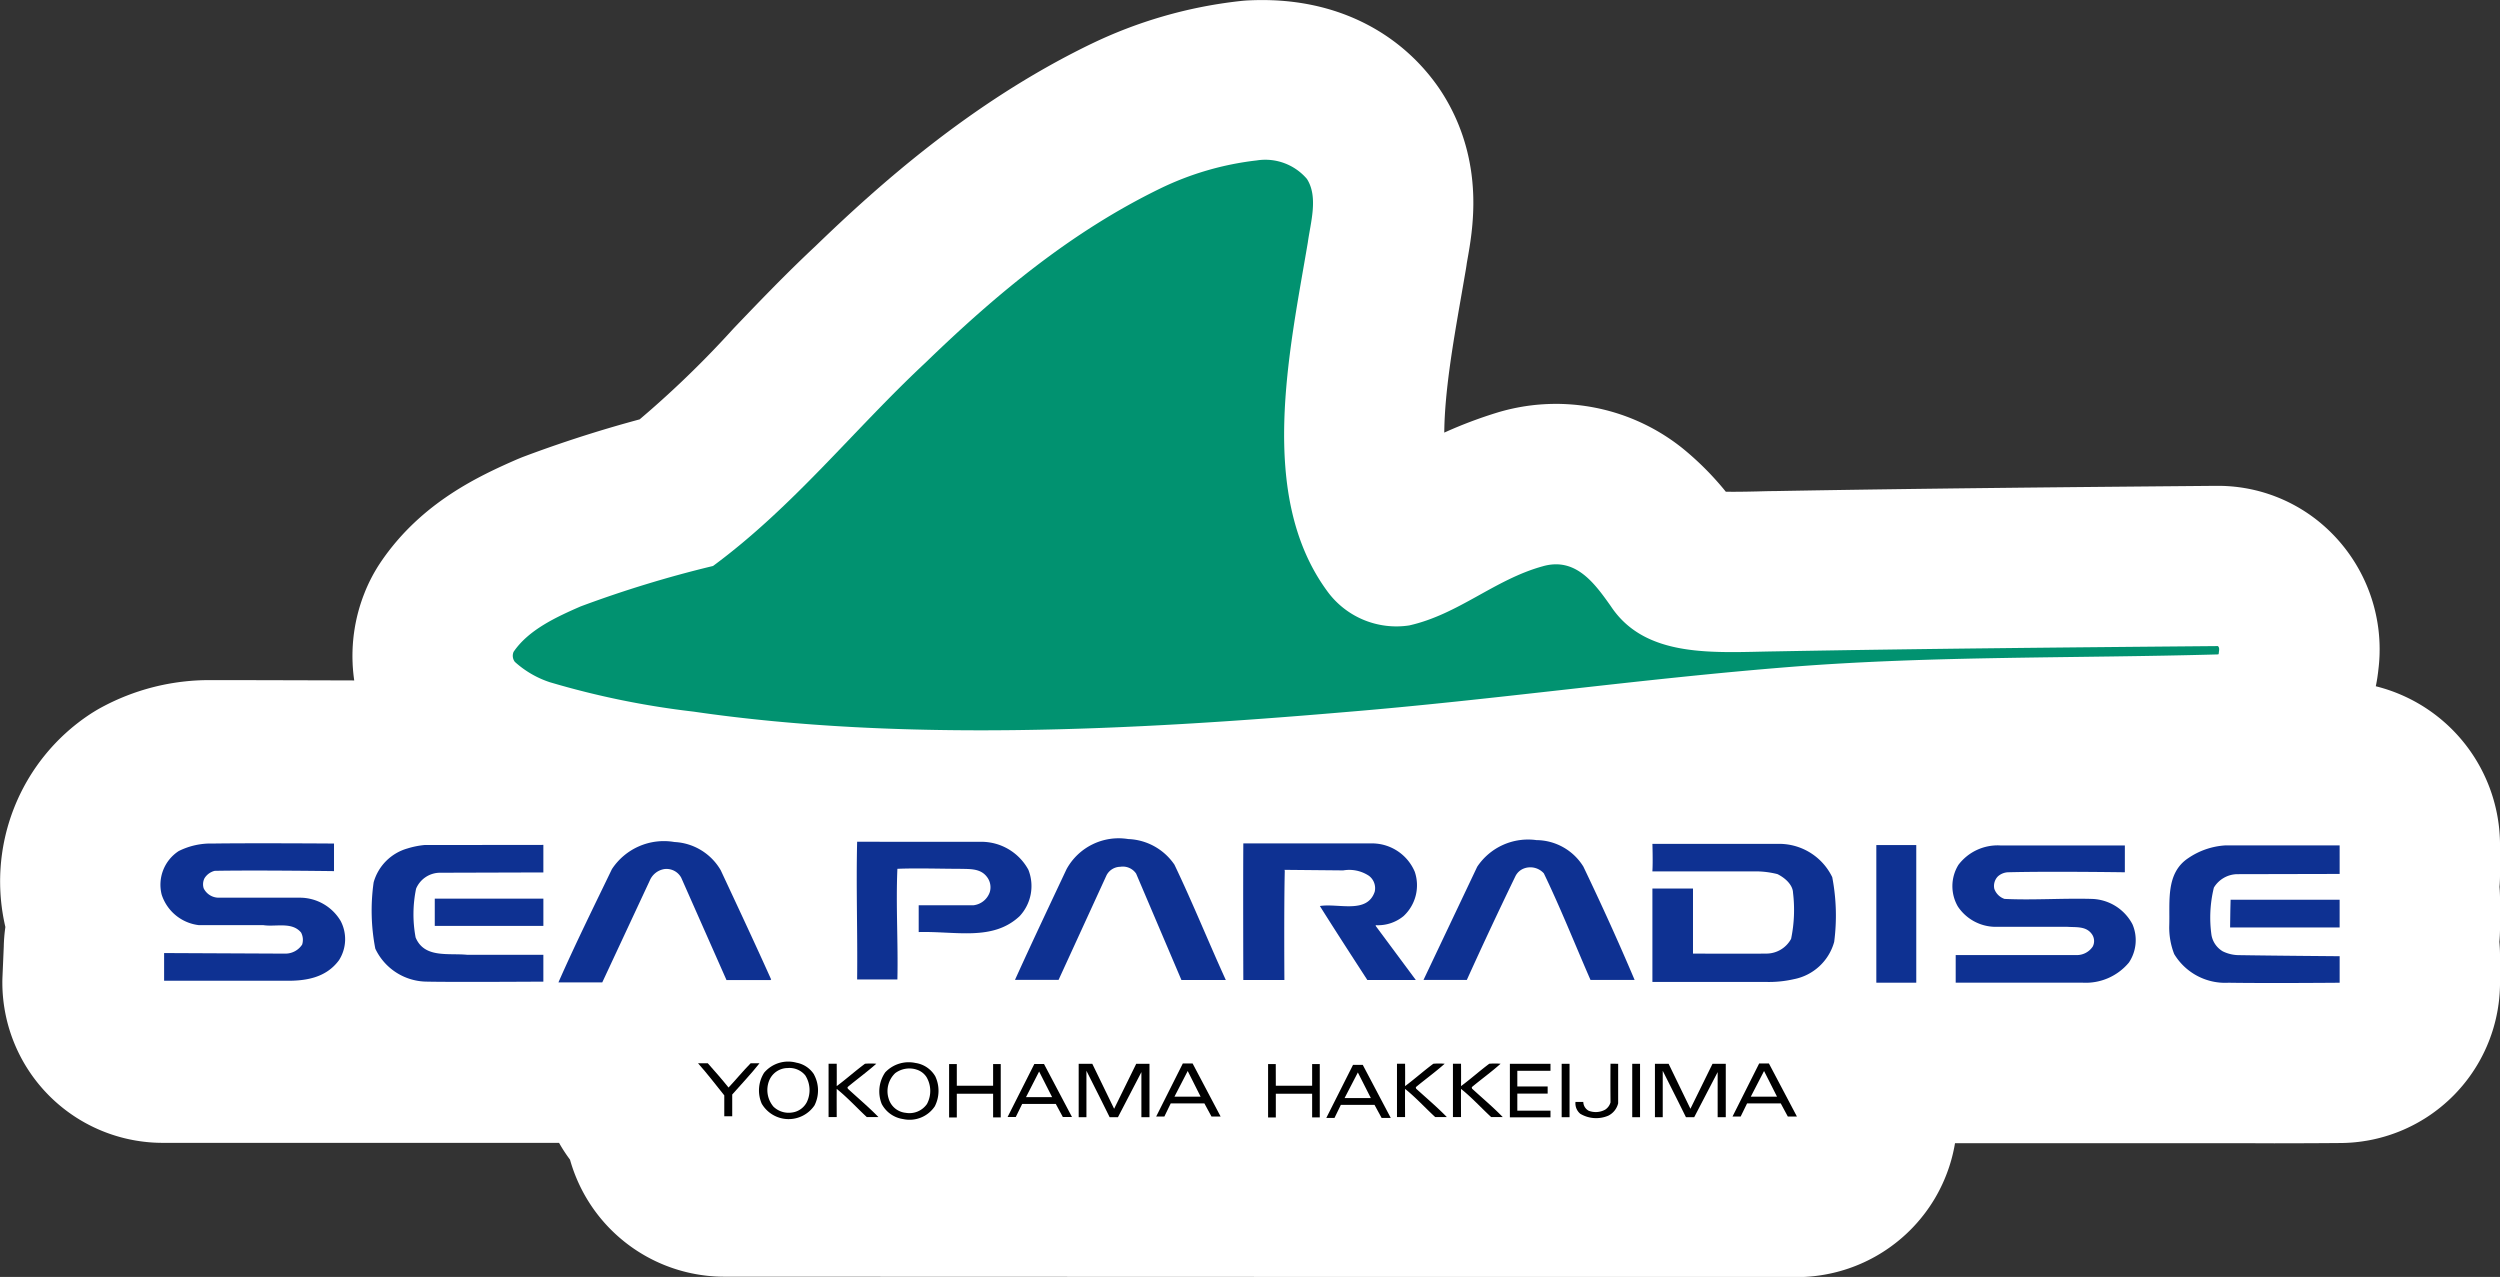
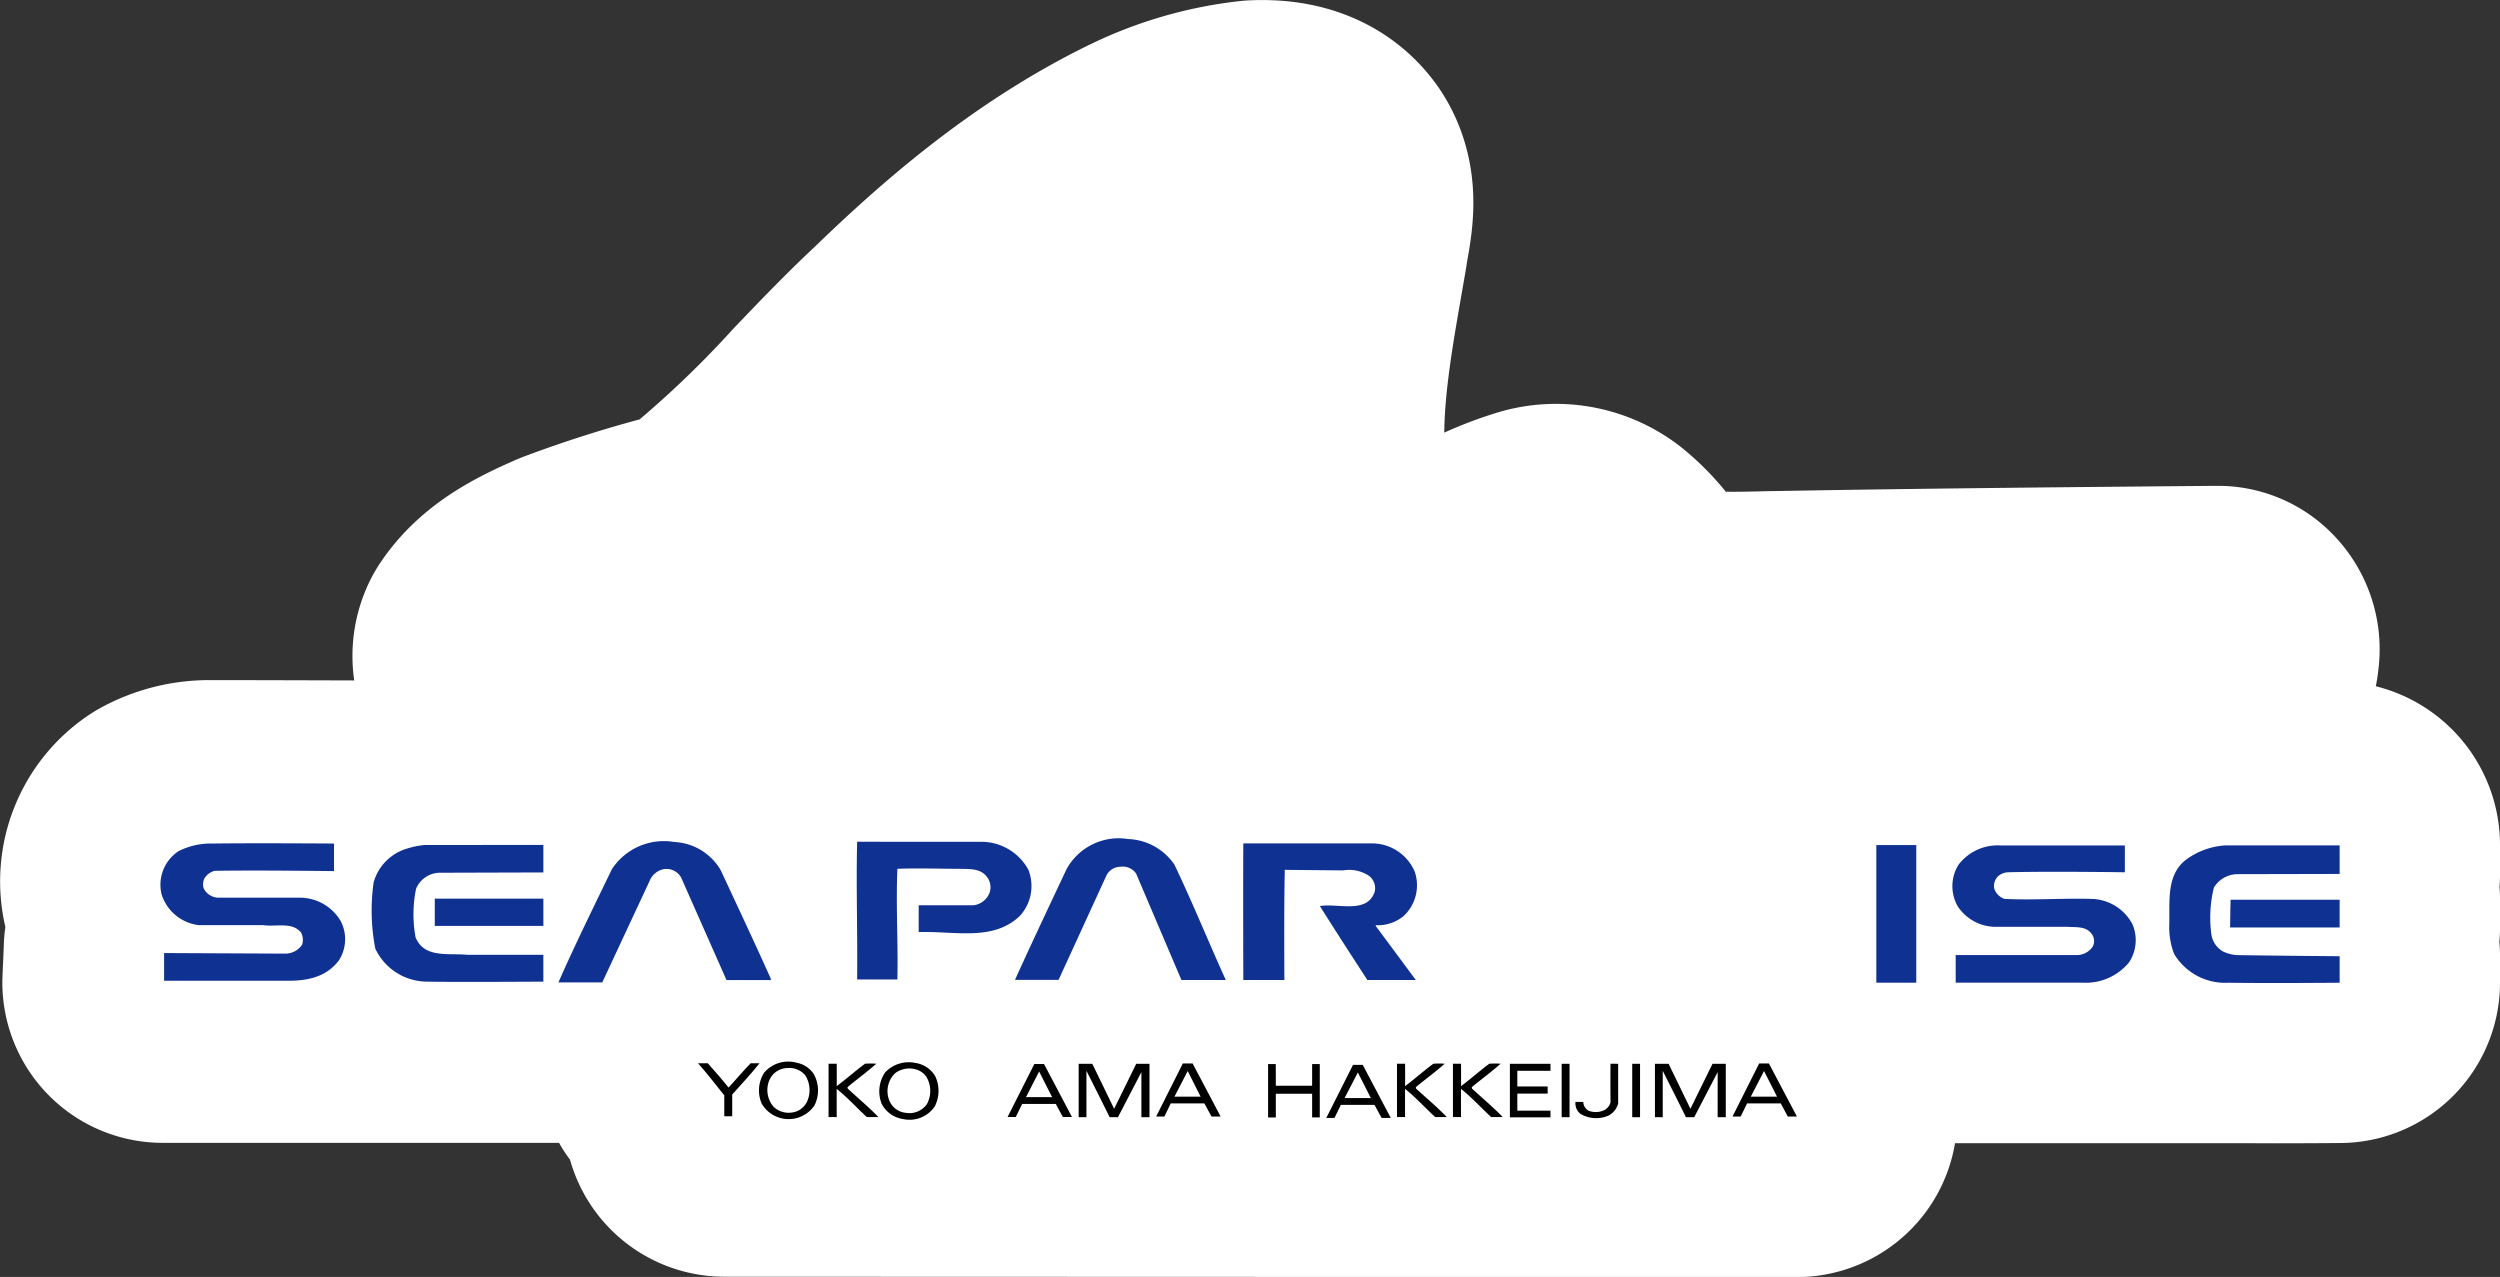
<svg xmlns="http://www.w3.org/2000/svg" width="169.689" height="86.673" viewBox="0 0 169.689 86.673">
  <rect x="0" y="0" width="169.689" height="86.673" fill="#333333" stroke="none" />
  <g id="head_logo" transform="translate(-132.953 -3.467)">
    <path id="パス_61468" data-name="パス 61468" d="M121.218,73.741a3.871,3.871,0,0,0,.108-3.784l-1.812-3.433h28.726c.654,0,1.369.007,2.082.007,2.26,0,4.448-.019,4.467-.019a3.858,3.858,0,0,0,3.82-3.848v-1.8a3.827,3.827,0,0,0-.127-.975,3.791,3.791,0,0,0,.127-.971V57.035a3.832,3.832,0,0,0-.1-.87,3.871,3.871,0,0,0,.1-.882V53.349a4.082,4.082,0,0,0-3.85-4.094H89.548c-.586,0-.528-.408-.528-.614s-.033-.624.553-.682l.012-.012c4.3-.387,8.591-.849,12.763-1.315,5.088-.57,10.347-1.158,15.581-1.569,6.284-.492,12.812-.577,19.129-.657l.038,0c3.119-.04,6.34-.08,9.536-.169a3.848,3.848,0,0,0,3.332-2.122l.03-.061a3.842,3.842,0,0,0,.4-1.416,4.138,4.138,0,0,0-1.494-3.822,3.841,3.841,0,0,0-2.436-.842l-.1,0c-9.848.087-20.029.178-29.924.356-.363,0-.732.014-1.1.023-3.637.082-5.913.03-6.833-1.367l-.077-.113a13.043,13.043,0,0,0-2.7-3.015A6.717,6.717,0,0,0,99.6,30.705a23.241,23.241,0,0,0-5.1,2.281,15.144,15.144,0,0,1-3.665,1.658,2.069,2.069,0,0,1-1.74-.889c-3.369-4.668-2.049-12.24-.886-18.92q.158-.907.307-1.777c.007-.04.014-.082.019-.122.023-.178.063-.406.106-.649.281-1.587.7-3.986-.734-6.239-.026-.042-.054-.082-.082-.124-.989-1.428-2.961-3.088-6.755-2.91-.068,0-.136.009-.2.016a24.058,24.058,0,0,0-7.81,2.256L73,5.314C65.9,8.772,60.254,13.8,56.135,17.781c-1.85,1.728-3.576,3.529-5.245,5.273a74.509,74.509,0,0,1-8.239,7.792,78.41,78.41,0,0,0-8.685,2.7c-.049.021-.1.042-.148.061-2.279.994-4.633,2.157-6.188,4.441a3.89,3.89,0,0,0-.41.79,4.528,4.528,0,0,0,.75,4.556c.03.033.059.066.089.1a9.453,9.453,0,0,0,3.494,2.235l.195.082a3.028,3.028,0,0,0,.324.122,45.721,45.721,0,0,0,6.249,1.494l-.007.009c1.123.19,1.1.4,1.1.921s.084.884-1.093.884c-7.815-.026-27.169-.089-27.961-.08l-.108,0A8.347,8.347,0,0,0,6.121,50.2c-.056.033-.11.068-.164.1a6.567,6.567,0,0,0-2.774,7.046,5.791,5.791,0,0,0,.485,1.327,3.876,3.876,0,0,0-.427,1.749l-.094,2.2v.019A3.852,3.852,0,0,0,7,66.5l28.733,0c2.462,0,3.763.145,3.763,1.548l.038-.014a3.811,3.811,0,0,0,.938,2.673c.286.321.56.659.8.957v.077a3.853,3.853,0,0,0,3.848,3.845l72.8.026a3.87,3.87,0,0,0,3.3-1.862" transform="translate(137 7.504)" fill="#fff" />
    <path id="パス_61469" data-name="パス 61469" d="M121.218,73.741a3.871,3.871,0,0,0,.108-3.784l-1.812-3.433h28.726c.654,0,1.369.007,2.082.007,2.26,0,4.448-.019,4.467-.019a3.858,3.858,0,0,0,3.82-3.848v-1.8a3.827,3.827,0,0,0-.127-.975,3.791,3.791,0,0,0,.127-.971V57.035a3.832,3.832,0,0,0-.1-.87,3.871,3.871,0,0,0,.1-.882V53.349a4.082,4.082,0,0,0-3.85-4.094H89.548c-.586,0-.528-.408-.528-.614s-.033-.624.553-.682l.012-.012c4.3-.387,8.591-.849,12.763-1.315,5.088-.57,10.347-1.158,15.581-1.569,6.284-.492,12.812-.577,19.129-.657l.038,0c3.119-.04,6.34-.08,9.536-.169a3.848,3.848,0,0,0,3.332-2.122l.03-.061a3.842,3.842,0,0,0,.4-1.416,4.138,4.138,0,0,0-1.494-3.822,3.841,3.841,0,0,0-2.436-.842l-.1,0c-9.848.087-20.029.178-29.924.356-.363,0-.732.014-1.1.023-3.637.082-5.913.03-6.833-1.367l-.077-.113a13.043,13.043,0,0,0-2.7-3.015A6.717,6.717,0,0,0,99.6,30.705a23.241,23.241,0,0,0-5.1,2.281,15.144,15.144,0,0,1-3.665,1.658,2.069,2.069,0,0,1-1.74-.889c-3.369-4.668-2.049-12.24-.886-18.92q.158-.907.307-1.777c.007-.04.014-.082.019-.122.023-.178.063-.406.106-.649.281-1.587.7-3.986-.734-6.239-.026-.042-.054-.082-.082-.124-.989-1.428-2.961-3.088-6.755-2.91-.068,0-.136.009-.2.016a24.058,24.058,0,0,0-7.81,2.256L73,5.314C65.9,8.772,60.254,13.8,56.135,17.781c-1.85,1.728-3.576,3.529-5.245,5.273a74.509,74.509,0,0,1-8.239,7.792,78.41,78.41,0,0,0-8.685,2.7c-.049.021-.1.042-.148.061-2.279.994-4.633,2.157-6.188,4.441a3.89,3.89,0,0,0-.41.79,4.528,4.528,0,0,0,.75,4.556c.03.033.059.066.089.1a9.453,9.453,0,0,0,3.494,2.235l.195.082a3.028,3.028,0,0,0,.324.122,45.721,45.721,0,0,0,6.249,1.494l-.007.009c1.123.19,1.1.4,1.1.921s.084.884-1.093.884c-7.815-.026-27.169-.089-27.961-.08l-.108,0A8.347,8.347,0,0,0,6.121,50.2c-.056.033-.11.068-.164.1a6.567,6.567,0,0,0-2.774,7.046,5.791,5.791,0,0,0,.485,1.327,3.876,3.876,0,0,0-.427,1.749l-.094,2.2v.019A3.852,3.852,0,0,0,7,66.5l28.733,0c2.462,0,3.763.145,3.763,1.548l.038-.014a3.811,3.811,0,0,0,.938,2.673c.286.321.56.659.8.957v.077a3.853,3.853,0,0,0,3.848,3.845l72.8.026A3.87,3.87,0,0,0,121.218,73.741Z" transform="translate(137 7.504)" fill="none" stroke="#fff" stroke-linecap="round" stroke-linejoin="round" stroke-width="14.069" />
    <path id="パス_61470" data-name="パス 61470" d="M18.06,23.037c1.123.19,1.1.4,1.1.921s.082.884-1.1.884v1.015l15.361,12.9L36.94,23.037,19.286,21.142Z" transform="translate(157.252 31.9)" fill="#fff" />
    <path id="パス_61471" data-name="パス 61471" d="M33.416,25.614V22.758l15.257-1.21s.586,1.407,0,1.468-.553.476-.553.682-.059.612.528.612H49.5l-.131,1.175Z" transform="translate(177.902 32.446)" fill="#fff" />
    <path id="パス_61472" data-name="パス 61472" d="M20.721,34.682c0-1.4-1.3-1.548-3.763-1.548l4.333-5.33,2.793.506,1.208,4.706Z" transform="translate(155.77 40.86)" fill="#fff" />
    <path id="パス_61473" data-name="パス 61473" d="M27.176,26.309c1.172,2.514,2.288,4.884,3.423,7.416l-.054.038H27.567l-3.074-6.95a1.135,1.135,0,0,0-1.17-.579,1.3,1.3,0,0,0-.966.781L19.136,33.92H16.16c1.137-2.584,2.4-5.135,3.63-7.686a4.222,4.222,0,0,1,4.244-1.841,3.849,3.849,0,0,1,3.142,1.916" transform="translate(154.697 36.226)" fill="#0e3192" />
    <path id="パス_61474" data-name="パス 61474" d="M16.417,24.428V26.3s-5.348-.073-8.1-.019a1.138,1.138,0,0,0-.689.5.91.91,0,0,0-.056.689,1.137,1.137,0,0,0,.987.633H14.1a3.221,3.221,0,0,1,2.769,1.583,2.655,2.655,0,0,1-.113,2.659c-.891,1.21-2.288,1.433-3.756,1.393H4.885V31.861L13.1,31.9a1.36,1.36,0,0,0,1.154-.614,1.06,1.06,0,0,0-.073-.818c-.617-.746-1.716-.373-2.551-.5H7.256A3.023,3.023,0,0,1,4.721,27.9a2.726,2.726,0,0,1,1.154-2.961A4.855,4.855,0,0,1,8.2,24.428c2.734-.04,8.214,0,8.214,0" transform="translate(139.207 36.295)" fill="#0e3192" />
    <path id="パス_61475" data-name="パス 61475" d="M22.407,24.457v1.869l-7.055.021a1.769,1.769,0,0,0-1.583,1.079,8.566,8.566,0,0,0-.033,3.313c.593,1.433,2.232,1.048,3.515,1.179h5.156v1.82s-6.181.04-7.892,0A3.9,3.9,0,0,1,11,31.5a13.609,13.609,0,0,1-.113-4.5,3.329,3.329,0,0,1,2.291-2.3,5.717,5.717,0,0,1,1.154-.234Z" transform="translate(147.427 36.358)" fill="#0e3192" />
    <rect id="長方形_6006" data-name="長方形 6006" width="7.372" height="1.85" transform="translate(162.463 64.463)" fill="#0e3192" />
    <path id="パス_61476" data-name="パス 61476" d="M40.206,26.055c1.231,2.572,2.3,5.226,3.48,7.813H40.673L37.6,26.65a1.09,1.09,0,0,0-1.079-.464,1.066,1.066,0,0,0-.931.577l-3.255,7.1H29.376c1.137-2.511,2.328-5.022,3.5-7.515a4.035,4.035,0,0,1,4.185-2.045,3.971,3.971,0,0,1,3.144,1.747" transform="translate(172.469 36.115)" fill="#0e3192" />
-     <path id="パス_61477" data-name="パス 61477" d="M52.049,26.117c1.229,2.568,2.382,5.1,3.482,7.7H52.537c-1.065-2.439-2.012-4.835-3.168-7.236a1.234,1.234,0,0,0-1.341-.335,1.067,1.067,0,0,0-.593.539c-1.135,2.345-2.216,4.652-3.294,7.032H41.2l3.646-7.684a4.15,4.15,0,0,1,4.021-1.808,3.78,3.78,0,0,1,3.179,1.789" transform="translate(188.373 36.165)" fill="#0e3192" />
    <path id="パス_61478" data-name="パス 61478" d="M33.266,24.367a3.634,3.634,0,0,1,3.179,1.9,3,3,0,0,1-.591,3.144C34.03,31.125,31.535,30.426,29,30.494v-1.82h3.728a1.332,1.332,0,0,0,1.1-.9,1.152,1.152,0,0,0-.209-1.041c-.448-.577-1.17-.511-1.859-.532-1.3,0-2.868-.056-4.206,0-.108,2.476.056,5.034,0,7.51H24.822v-.056c.035-3.128-.075-6.223,0-9.29Z" transform="translate(166.31 36.237)" fill="#0e3192" />
    <path id="パス_61479" data-name="パス 61479" d="M44.8,24.414a3.152,3.152,0,0,1,2.828,1.925,2.854,2.854,0,0,1-.764,3.011A2.743,2.743,0,0,1,45,29.966L44.965,30,47.7,33.685H44.409c-1.083-1.672-2.16-3.33-3.222-5.022,1.264-.2,3.2.558,3.721-.966a1.052,1.052,0,0,0-.389-1.083,2.419,2.419,0,0,0-1.749-.368l-3.991-.038.026.056c-.059,2.457-.026,7.421-.026,7.421H35.991s-.021-6.237,0-9.271Z" transform="translate(181.353 36.3)" fill="#0e3192" />
-     <path id="パス_61480" data-name="パス 61480" d="M56.276,24.428a4,4,0,0,1,3.759,2.26,13.82,13.82,0,0,1,.131,4.392,3.536,3.536,0,0,1-2.734,2.53,7.63,7.63,0,0,1-1.88.188H47.828V27.46h2.755v4.413s3.386.019,5.022,0a1.91,1.91,0,0,0,1.637-1,9.691,9.691,0,0,0,.131-3.126c-.019-.577-.593-1.041-1.06-1.269a6.093,6.093,0,0,0-1.428-.185H47.828v-.035c.04-.614,0-1.834,0-1.834Z" transform="translate(197.283 36.319)" fill="#0e3192" />
    <path id="パス_61481" data-name="パス 61481" d="M68.217,26.295s-5.116-.077-7.949,0a1.1,1.1,0,0,0-.668.279.927.927,0,0,0-.244.839,1.108,1.108,0,0,0,.694.689c1.932.094,3.979-.056,5.913,0a3.218,3.218,0,0,1,2.774,1.728,2.734,2.734,0,0,1-.242,2.589,3.81,3.81,0,0,1-3.149,1.369h-8.61V31.915h8.221a1.3,1.3,0,0,0,1.081-.579.81.81,0,0,0-.094-.889c-.392-.5-1.039-.41-1.62-.45H59.394a3.1,3.1,0,0,1-2.509-1.376,2.756,2.756,0,0,1,.035-2.828,3.342,3.342,0,0,1,2.847-1.32h8.451Z" transform="translate(208.961 36.379)" fill="#0e3192" />
    <rect id="長方形_6007" data-name="長方形 6007" width="2.711" height="9.342" transform="translate(260.31 60.826)" fill="#0e3192" />
    <path id="パス_61482" data-name="パス 61482" d="M74.356,26.407l-6.971.016a1.888,1.888,0,0,0-1.566.912,8.525,8.525,0,0,0-.162,3.224,1.61,1.61,0,0,0,.762,1.1,2.518,2.518,0,0,0,1.114.26c2.286.038,6.823.073,6.823.073v1.8s-4.983.042-7.545,0a4.042,4.042,0,0,1-3.686-1.948,4.956,4.956,0,0,1-.335-1.916c.054-1.639-.26-3.573,1.3-4.6a5,5,0,0,1,2.476-.856h7.789Z" transform="translate(217.402 36.379)" fill="#0e3192" />
    <path id="パス_61483" data-name="パス 61483" d="M71.986,27.929H64.551c0-.652.035-1.885.035-1.885h7.4Z" transform="translate(219.771 38.492)" fill="#0e3192" />
    <path id="パス_61484" data-name="パス 61484" d="M20.861,30.779c.476.535.971,1.1,1.407,1.646.5-.528.989-1.13,1.5-1.646h.6c-.567.72-1.224,1.409-1.85,2.12v1.477h-.539V32.957c-.586-.734-1.161-1.48-1.78-2.178h.657Z" transform="translate(160.135 44.859)" />
    <path id="パス_61485" data-name="パス 61485" d="M24.533,30.8s.007.851,0,1.519c.64-.476,1.28-1.046,1.92-1.519a4.612,4.612,0,0,1,.767,0c-.645.57-1.3,1.043-1.956,1.59l.019.1c.689.638,1.442,1.271,2.082,1.93h-.79c-.673-.621-1.311-1.327-2.042-1.913-.007.579,0,1.913,0,1.913H23.98V30.8Z" transform="translate(165.213 44.869)" />
    <path id="パス_61486" data-name="パス 61486" d="M42.6,30.8s.009.851,0,1.519c.645-.476,1.28-1.046,1.918-1.519a4.654,4.654,0,0,1,.769,0c-.64.57-1.3,1.043-1.958,1.59l.019.1c.694.638,1.449,1.271,2.084,1.93h-.785c-.675-.621-1.311-1.327-2.047-1.913-.009.579,0,1.913,0,1.913h-.549V30.8Z" transform="translate(189.521 44.869)" />
    <path id="パス_61487" data-name="パス 61487" d="M40.983,30.8s.012.851,0,1.519c.642-.476,1.278-1.046,1.92-1.519a4.642,4.642,0,0,1,.769,0c-.642.57-1.3,1.043-1.96,1.59l.019.1c.7.638,1.449,1.271,2.087,1.93H43.03c-.678-.621-1.313-1.327-2.047-1.913-.009.579,0,1.913,0,1.913h-.549V30.8Z" transform="translate(187.34 44.869)" />
-     <path id="パス_61488" data-name="パス 61488" d="M27.992,32.273h2.464V30.8h.518v3.62h-.518V32.815H27.992v1.609h-.523V30.8h.523Z" transform="translate(169.905 44.891)" />
    <path id="パス_61489" data-name="パス 61489" d="M37.225,32.273H39.69V30.8h.518v3.62H39.69V32.815H37.225v1.609H36.7V30.8h.521Z" transform="translate(182.325 44.891)" />
    <path id="パス_61490" data-name="パス 61490" d="M32.144,30.794l1.482,3.053,1.5-3.053h.9v3.625h-.549V31.357l-1.592,3.062h-.563s-1.06-2.145-1.576-3.151v3.151H31.22V30.794Z" transform="translate(174.949 44.879)" />
    <path id="パス_61491" data-name="パス 61491" d="M46.456,30.794v.474H44.205v1.064h2.059v.483H44.205v1.158h2.251v.455H43.7V30.794Z" transform="translate(191.737 44.879)" />
    <rect id="長方形_6008" data-name="長方形 6008" width="0.535" height="3.625" transform="translate(238.952 75.673)" />
    <rect id="長方形_6009" data-name="長方形 6009" width="0.53" height="3.625" transform="translate(243.742 75.673)" />
    <path id="パス_61492" data-name="パス 61492" d="M48.5,30.794v2.682a1.272,1.272,0,0,1-.668.839,2.108,2.108,0,0,1-1.9-.127.921.921,0,0,1-.328-.807h.53a.7.7,0,0,0,.366.6,1.334,1.334,0,0,0,1.116-.073.868.868,0,0,0,.366-.495c-.014-1.651,0-2.626,0-2.626Z" transform="translate(194.286 44.879)" />
    <path id="パス_61493" data-name="パス 61493" d="M25.7,31.6a2.267,2.267,0,0,1,.035,2.089,2.116,2.116,0,0,1-3.583-.113,2.249,2.249,0,0,1,.162-2.1,2.138,2.138,0,0,1,2.2-.68,1.8,1.8,0,0,1,1.189.8m-1.81-.438a1.364,1.364,0,0,0-1.247.879,1.743,1.743,0,0,0,.3,1.74,1.486,1.486,0,0,0,1.259.4,1.32,1.32,0,0,0,1.011-.713,1.876,1.876,0,0,0-.11-1.81,1.39,1.39,0,0,0-1.208-.495" transform="translate(162.504 44.803)" />
    <path id="パス_61494" data-name="パス 61494" d="M29.252,31.7a2.315,2.315,0,0,1-.035,2.028,2.06,2.06,0,0,1-2.16.865,1.957,1.957,0,0,1-1.444-1.025,2.284,2.284,0,0,1,.237-2.143,2.19,2.19,0,0,1,2.047-.64,1.867,1.867,0,0,1,1.355.914m-1.315-.476a1.609,1.609,0,0,0-1.412.258,1.688,1.688,0,0,0-.438,1.737,1.343,1.343,0,0,0,1.154.952,1.448,1.448,0,0,0,1.444-.6,1.866,1.866,0,0,0-.035-1.831,1.238,1.238,0,0,0-.713-.514" transform="translate(167.187 44.83)" />
    <path id="パス_61495" data-name="パス 61495" d="M31.633,30.8l1.9,3.6h-.621l-.478-.886H30.151l-.434.886h-.556l1.817-3.6Zm-.331.511-.891,1.74h1.773Z" transform="translate(172.182 44.885)" />
    <path id="パス_61496" data-name="パス 61496" d="M35.937,30.785l1.9,3.6h-.619l-.481-.889H34.45l-.431.889h-.556l1.808-3.6Zm-.333.509-.9,1.742h1.775Z" transform="translate(177.966 44.867)" />
    <path id="パス_61497" data-name="パス 61497" d="M48.828,30.794l1.48,3.053,1.5-3.053h.9v3.625h-.551V31.357l-1.592,3.062h-.56s-1.06-2.145-1.576-3.151v3.151H47.9V30.794Z" transform="translate(197.383 44.879)" />
    <path id="パス_61498" data-name="パス 61498" d="M52.618,30.785l1.9,3.6H53.9l-.478-.889H51.134l-.434.889h-.553l1.808-3.6Zm-.331.509-.9,1.742h1.78Z" transform="translate(200.402 44.867)" />
    <path id="パス_61499" data-name="パス 61499" d="M40.862,30.825l1.9,3.6h-.621l-.481-.886H39.375l-.431.886h-.556l1.813-3.6Zm-.333.514-.9,1.737H41.41Z" transform="translate(184.589 44.921)" />
-     <path id="パス_61500" data-name="パス 61500" d="M68.743,5.907c.781,1.222.242,2.959.059,4.3-1.254,7.44-3.435,17.152,1.29,23.638a5.8,5.8,0,0,0,5.588,2.364c3.344-.75,5.794-3.109,9.048-4.01,2.244-.654,3.529,1.137,4.633,2.694,2.361,3.583,7.053,3.137,11.21,3.076,9.921-.181,19.93-.27,30-.359.15.12.061.359.061.506l-.03.059c-9.714.272-19.365.094-28.894.837-10.284.809-20.235,2.246-30.423,3.083-14.345,1.224-30,2.031-44.171-.035a57.406,57.406,0,0,1-9.771-2,6.621,6.621,0,0,1-2.361-1.374A.676.676,0,0,1,14.893,38c1.013-1.494,2.9-2.361,4.542-3.079a78.065,78.065,0,0,1,8.995-2.748c5.468-4.035,9.534-9.238,14.432-13.811,4.844-4.69,9.895-8.873,15.9-11.8a20.228,20.228,0,0,1,6.57-1.916,3.716,3.716,0,0,1,3.409,1.257" transform="translate(152.921 9.71)" fill="#019270" />
  </g>
</svg>